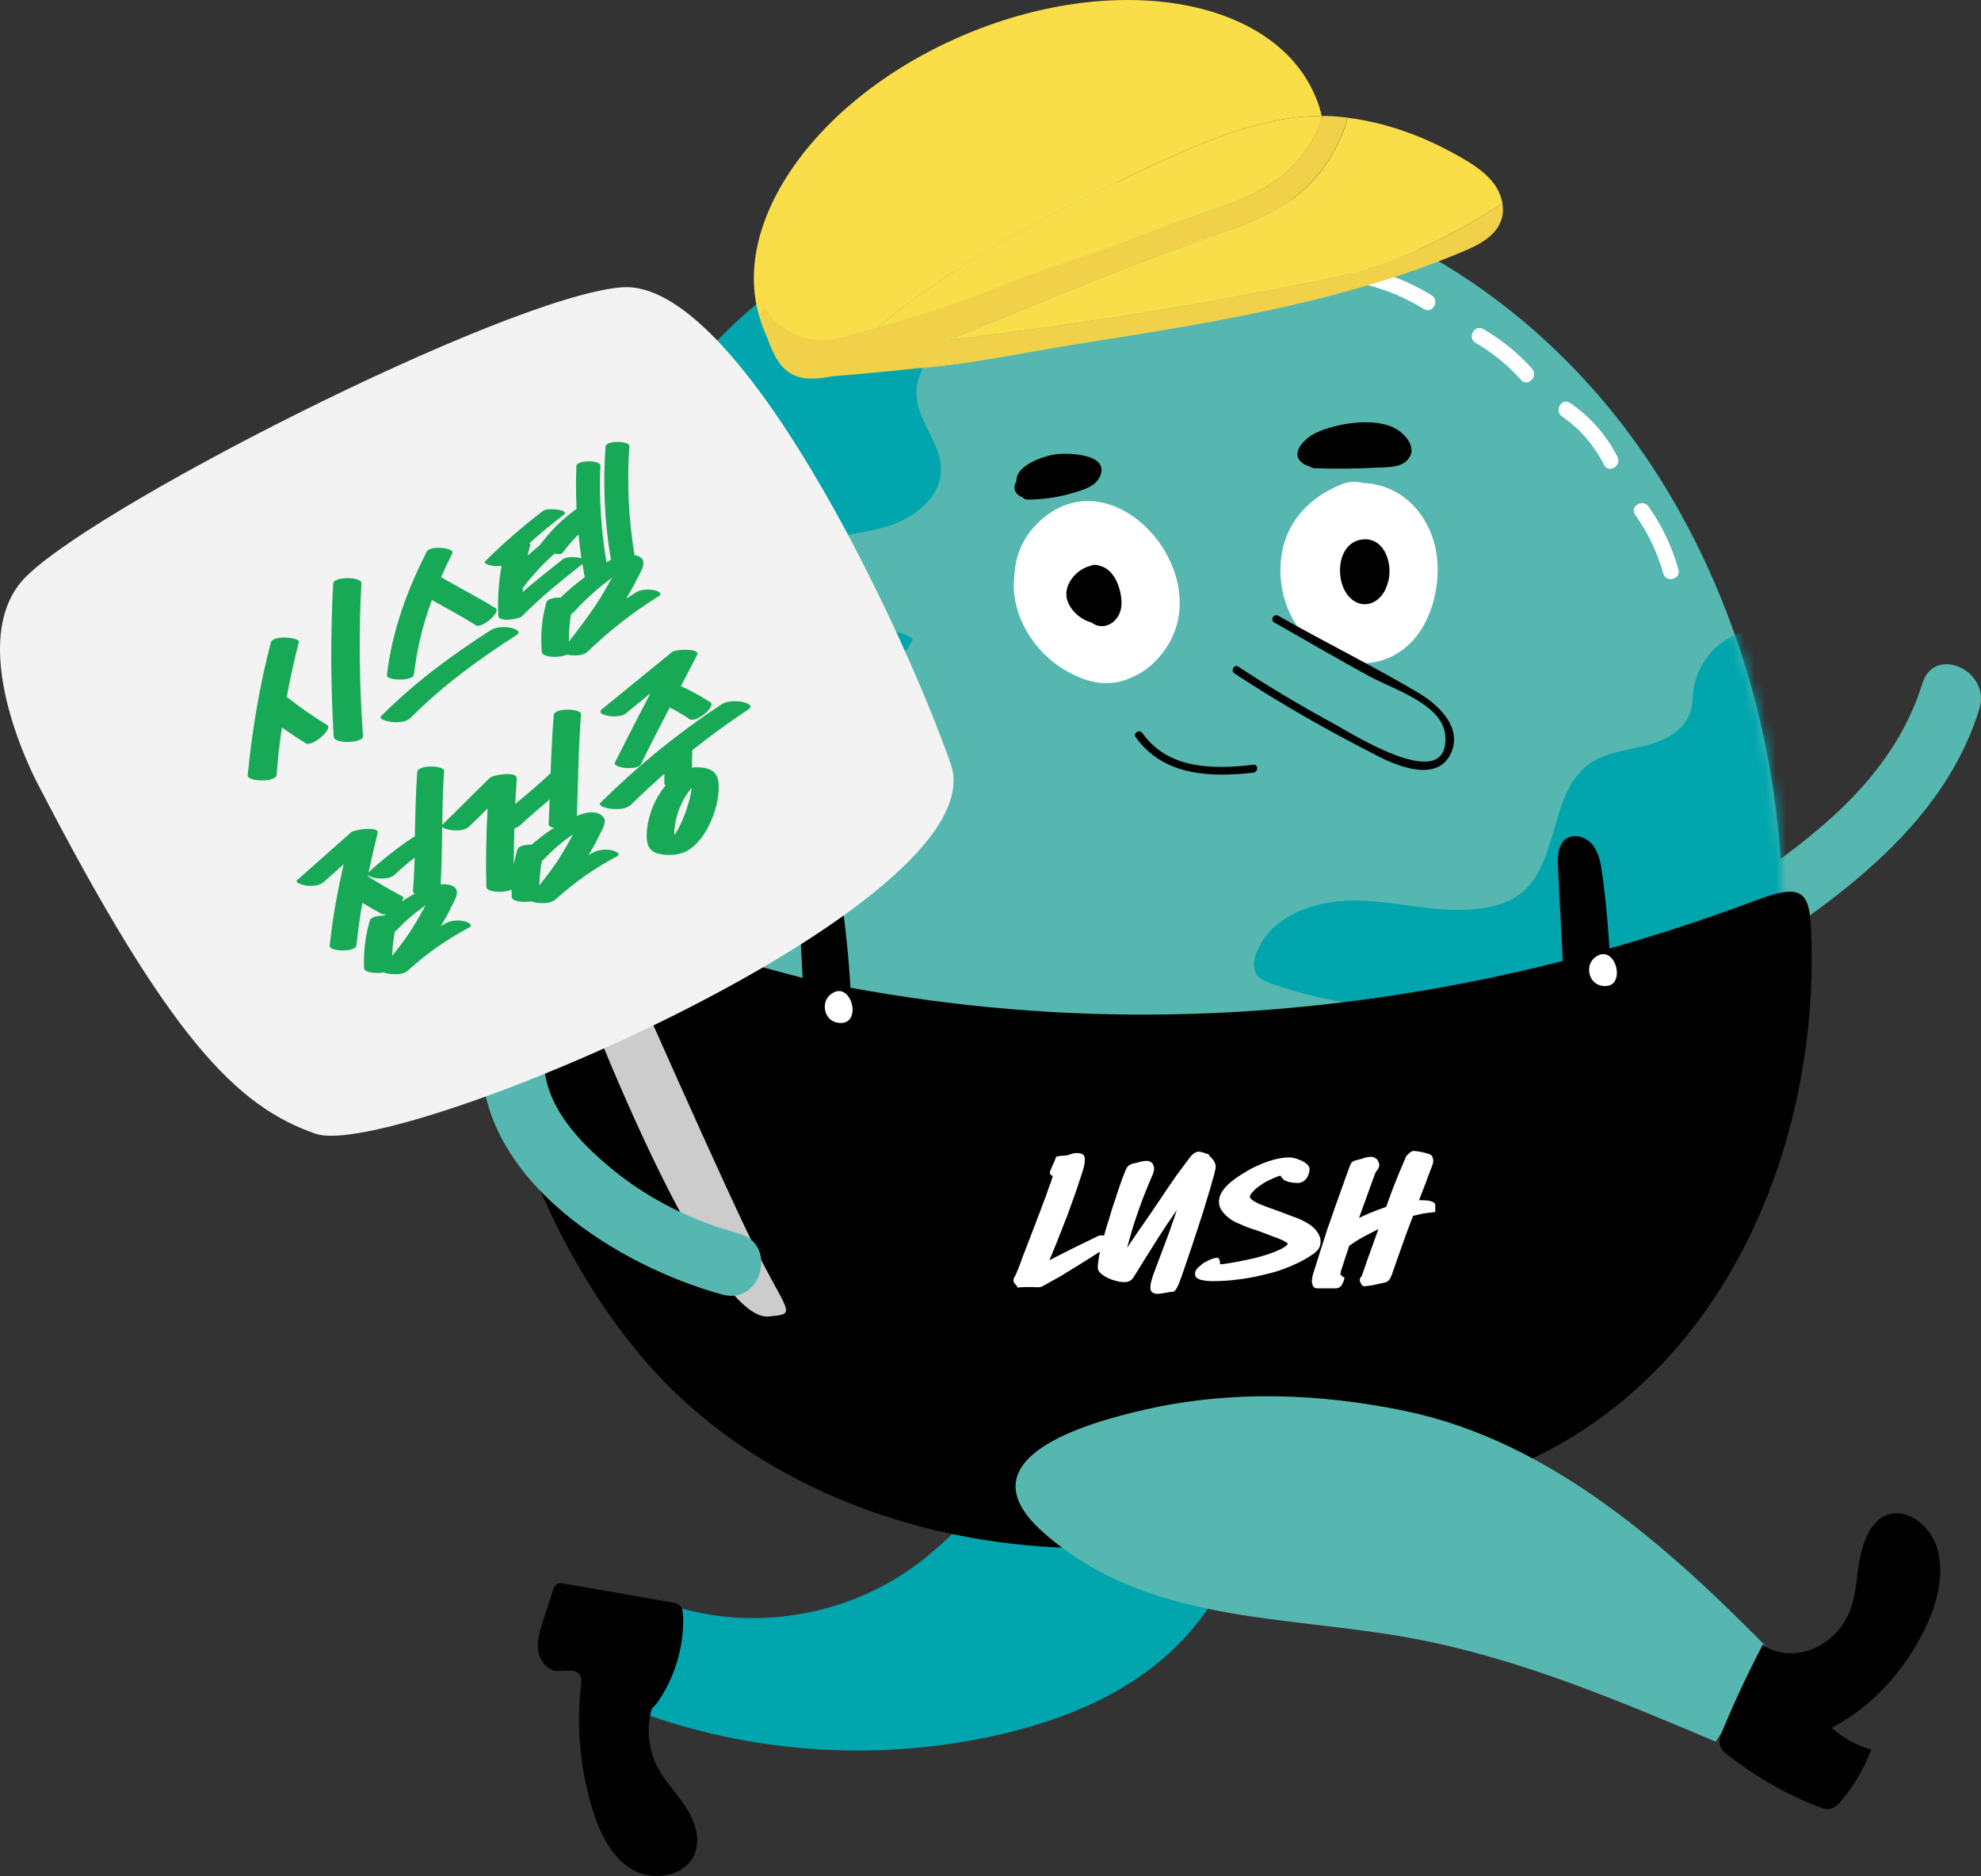
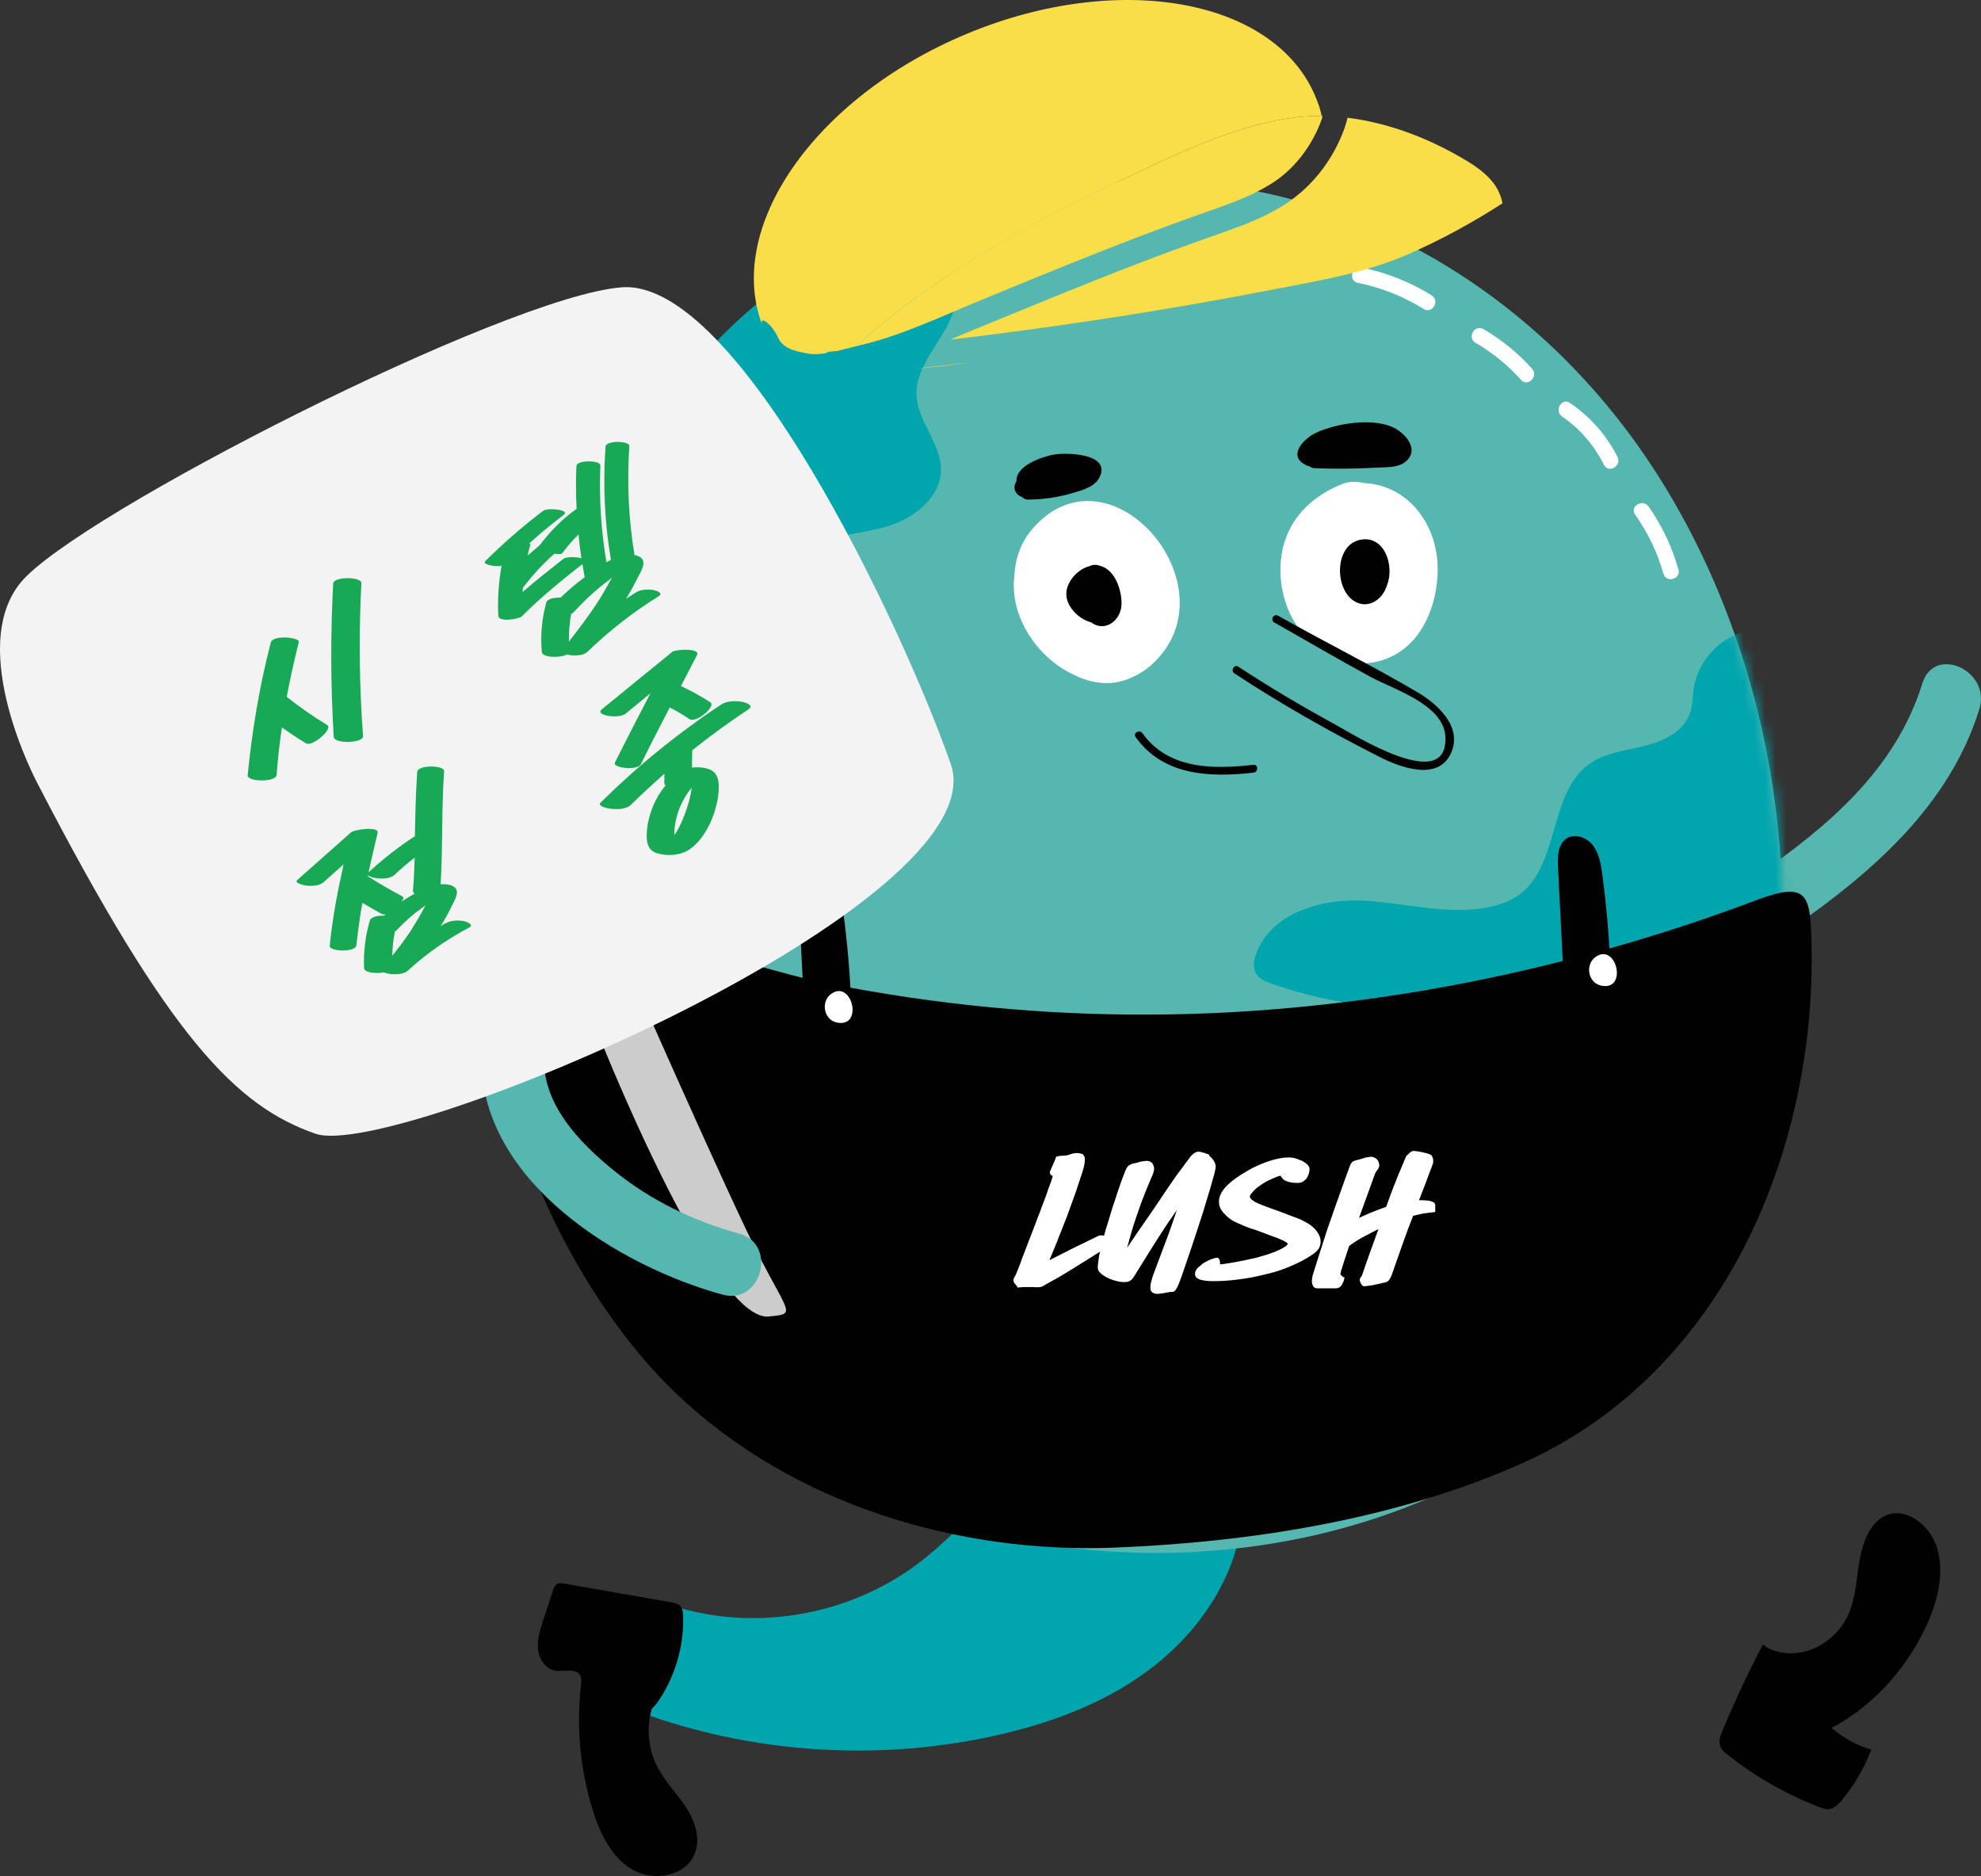
<svg xmlns="http://www.w3.org/2000/svg" width="188" height="178" viewBox="0 0 188 178" fill="none">
  <rect x="0" y="0" width="188" height="178" fill="#333333" stroke="none" />
  <path d="M182.435 64.841C179.877 73.082 173.386 78.477 166.594 83.198C163.439 85.387 166.913 90.248 170.059 88.067C177.63 82.803 185.002 76.454 187.845 67.276C188.977 63.632 183.576 61.154 182.435 64.841Z" fill="#55B7AF" />
  <path d="M61.651 162.789C72.22 166.45 83.801 167.09 94.699 164.62C99.763 163.473 104.75 161.625 108.933 158.524C113.124 155.424 116.477 150.966 117.601 145.834C118.093 143.601 118.128 141.14 117.004 139.152C115.665 136.787 112.943 135.561 110.281 135.167C107.351 134.738 104.309 135.158 101.595 136.358C95.883 138.898 92.167 144.529 87.171 148.313C80.785 153.156 72.125 154.767 64.451 152.551L61.651 162.789Z" fill="#00A5AE" />
  <path d="M61.85 162.15C61.322 163.972 61.53 166.004 62.403 167.676C63.111 169.043 64.218 170.146 65.064 171.425C65.911 172.703 66.49 174.332 65.972 175.786C65.168 178.011 62.048 178.58 60.026 177.398C58.004 176.215 56.906 173.894 56.215 171.635C55.057 167.86 54.685 163.84 55.135 159.917C55.169 159.602 55.204 159.251 55.057 158.971C54.651 158.227 53.527 158.647 52.697 158.516C51.79 158.367 51.168 157.43 51.064 156.51C50.96 155.582 51.254 154.662 51.539 153.778C51.85 152.823 52.162 151.868 52.473 150.914C52.55 150.677 52.646 150.423 52.853 150.301C53.06 150.178 53.32 150.213 53.553 150.257C56.923 150.844 60.303 151.439 63.673 152.026C63.993 152.079 64.338 152.149 64.563 152.394C64.788 152.639 64.814 152.998 64.831 153.331C64.918 156.274 64.019 159.242 62.325 161.625L61.85 162.15Z" fill="#010101" />
  <path d="M115.406 22.391C117.748 22.365 119.969 22.812 122.129 23.731C123.011 24.108 123.391 22.654 122.527 22.286C120.254 21.323 117.877 20.867 115.414 20.894C114.455 20.902 114.446 22.4 115.406 22.391Z" fill="white" />
  <path d="M167.605 71.068C165.427 60.112 160.968 49.663 154.538 41.046C140.822 22.689 118.223 12.871 95.848 18.985C52.974 30.694 36.122 91.509 62.731 126.164C81.407 150.485 121.438 153.778 145.645 136.489C166.144 121.846 172.419 95.24 167.605 71.068Z" fill="#55B7AF" />
  <mask id="mask0" mask-type="alpha" maskUnits="userSpaceOnUse" x="49" y="17" width="121" height="131">
    <path d="M167.605 71.068C165.427 60.112 160.968 49.663 154.538 41.046C140.822 22.689 118.223 12.871 95.848 18.985C52.974 30.694 36.122 91.509 62.731 126.164C81.407 150.485 121.438 153.778 145.645 136.489C166.144 121.846 172.418 95.24 167.605 71.068Z" fill="#55B7AF" />
  </mask>
  <g mask="url(#mask0)">
    <path d="M165.418 59.989C163.016 60.655 161.097 62.853 160.734 65.349C160.622 66.102 160.639 66.882 160.406 67.6C159.827 69.386 157.9 70.323 156.093 70.77C154.287 71.217 152.351 71.401 150.83 72.487C146.976 75.237 148.021 81.98 144.253 84.835C143.268 85.58 142.058 85.965 140.84 86.158C136.951 86.779 133.019 85.588 129.086 85.448C125.154 85.308 120.6 86.736 119.217 90.475C118.992 91.088 118.871 91.815 119.208 92.376C119.511 92.884 120.098 93.12 120.651 93.322C123.59 94.355 126.649 95.064 129.734 95.406C131.377 95.59 133.235 95.783 134.237 97.114C135.732 99.093 134.272 102.071 135.127 104.409C135.991 106.748 138.74 107.588 141.056 108.447C147.797 110.943 153.518 116.162 156.664 122.704C159.205 122.267 161.348 120.462 162.791 118.308C164.234 116.154 165.081 113.649 165.902 111.179C170.059 98.76 174.268 85.86 172.937 72.819C172.419 67.749 170.647 62.222 166.196 59.84L165.418 59.989Z" fill="#00A5AE" />
  </g>
  <path d="M128.844 26.832C131.083 27.287 133.165 28.11 135.119 29.319C135.931 29.827 136.683 28.522 135.862 28.023C133.814 26.753 131.593 25.868 129.233 25.387C128.308 25.194 127.911 26.639 128.844 26.832Z" fill="white" />
  <path d="M140.027 32.524C141.652 33.47 143.087 34.635 144.349 36.045C144.988 36.763 146.034 35.695 145.394 34.985C144.055 33.488 142.508 32.235 140.779 31.228C139.941 30.746 139.198 32.042 140.027 32.524Z" fill="white" />
  <path d="M148.246 39.522C149.949 40.687 151.28 42.245 152.222 44.102C152.654 44.96 153.933 44.207 153.501 43.349C152.446 41.265 150.908 39.539 148.998 38.234C148.203 37.691 147.46 38.988 148.246 39.522Z" fill="white" />
  <path d="M155.177 48.831C156.387 50.548 157.286 52.396 157.856 54.428C158.116 55.356 159.55 54.962 159.282 54.025C158.677 51.879 157.735 49.882 156.456 48.069C155.903 47.29 154.624 48.043 155.177 48.831Z" fill="white" />
  <path d="M147.857 82.269C147.805 81.297 147.84 80.15 148.618 79.589C149.404 79.029 150.571 79.432 151.167 80.202C151.764 80.973 151.928 81.98 152.057 82.952C152.472 86.026 152.732 89.127 152.844 92.236L148.41 93.208" fill="#010101" />
  <path d="M48.566 84.511C48.618 84.38 48.661 84.24 48.713 84.108C48.29 85.229 74.58 92.472 76.991 92.98C86.912 95.064 97.041 96.177 107.178 96.264C127.332 96.439 147.754 92.533 166.62 85.431C171.52 83.583 171.814 84.809 171.917 89.521C172.367 109.357 163.413 130.359 144.495 138.819C132.552 144.161 118.716 146.333 105.735 146.841C90.991 147.419 75.314 142.804 64.235 132.286C53.164 121.759 43.096 99.846 48.566 84.511Z" fill="#010101" />
  <path d="M76.368 96.702C76.187 93.059 75.997 89.416 75.815 85.772C75.764 84.8 75.798 83.653 76.576 83.092C77.362 82.532 78.529 82.935 79.125 83.706C79.722 84.476 79.886 85.483 80.016 86.455C80.43 89.529 80.69 92.63 80.802 95.739L76.368 96.702Z" fill="#010101" />
  <path d="M88.736 21.892C90.732 23.959 91.389 27.243 90.343 29.932C89.323 32.559 86.834 34.74 86.981 37.56C87.111 40.03 89.297 42.062 89.297 44.54C89.297 47.176 86.791 49.138 84.302 49.909C81.813 50.679 79.117 50.732 76.731 51.783C74.104 52.948 72.134 55.216 70.328 57.467C68.513 59.718 66.707 62.073 64.243 63.545C61.772 65.016 58.419 65.393 56.146 63.624C53.458 61.539 53.302 57.458 54.158 54.13C55.247 49.865 57.537 46.02 60 42.394C63.422 37.359 67.285 32.568 71.97 28.706C76.654 24.843 82.185 21.945 88.148 20.999C88.692 20.911 89.531 21.253 89.237 21.726L88.736 21.892Z" fill="#00A5AE" />
-   <path d="M86.065 61.636C84.613 62.695 84.751 64.999 85.659 66.558C86.566 68.116 88.027 69.264 89.029 70.77C90.023 72.276 90.438 74.483 89.194 75.78C89.038 75.946 88.865 76.086 88.675 76.209C87.526 76.953 85.996 76.892 84.734 76.358C83.472 75.823 82.427 74.869 81.476 73.879C80.672 73.047 79.895 72.154 79.48 71.077C79.195 70.35 79.091 69.561 79.03 68.773C78.832 66.391 79.03 63.834 80.448 61.925C81.865 60.015 84.829 59.166 86.644 60.681" fill="#00A5AE" />
-   <path d="M168.305 156.93C158.383 146.789 147.209 136.778 133.407 133.888C125.292 132.189 116.814 131.891 108.691 133.739C103.22 134.983 91.104 138.337 98.951 145.344C108.794 154.137 121.956 153.199 134.081 155.459C144.037 157.316 153.475 161.301 162.817 165.25L168.305 156.93Z" fill="#55B7AF" />
  <path d="M167.752 156.344C170.63 157.832 174.441 156.037 175.633 152.639C176.152 151.168 176.204 149.547 176.489 147.989C176.766 146.438 177.353 144.818 178.537 144.021C180.49 142.708 183.152 144.485 183.861 146.973C184.561 149.451 183.809 152.201 182.711 154.487C180.715 158.629 177.543 162.001 173.819 163.945C174.942 164.909 176.23 165.618 177.587 166.004C176.913 167.781 175.953 169.419 174.778 170.812C174.458 171.188 174.095 171.565 173.637 171.644C173.3 171.696 172.972 171.582 172.652 171.46C169.558 170.277 166.611 168.596 163.923 166.476C163.655 166.266 163.379 166.03 163.258 165.68C163.085 165.18 163.284 164.629 163.491 164.147C164.649 161.371 165.92 158.664 167.302 156.037L167.752 156.344Z" fill="#010101" />
  <path d="M80.897 95.572C80.992 96.439 80.577 97.289 79.367 97.009C78.192 96.728 77.881 95.073 78.84 94.338C79.929 93.497 80.776 94.539 80.897 95.572Z" fill="white" />
  <path d="M153.431 92.069C153.527 92.936 153.112 93.786 151.902 93.506C150.726 93.225 150.415 91.57 151.375 90.834C152.472 89.994 153.319 91.045 153.431 92.069Z" fill="white" />
  <path d="M127.341 45.941C124.376 47.132 122.121 49.366 121.619 52.667C121.161 55.724 122.19 58.973 124.515 61.049C127.194 63.44 131.039 63.65 133.719 61.145C135.793 59.21 136.657 55.812 136.389 53.044C136.052 49.593 133.788 46.511 130.288 45.924C126.9 45.355 123.78 47.369 122.769 50.697C121.896 53.587 122.933 56.88 124.947 59.008C127.617 61.828 132.076 61.329 134.09 58.01C136.017 54.831 135.456 49.69 131.722 48.131C129.518 47.211 127.021 48.069 125.785 50.145C124.748 51.879 124.653 53.815 125.024 55.759C125.465 58.08 128.222 59.411 130.339 58.816C132.742 58.15 133.796 55.759 133.356 53.429C133.485 54.104 133.312 54.699 132.846 55.198C131.826 55.628 130.806 56.057 129.786 56.477C129.881 56.486 129.968 56.495 130.063 56.503C129.337 56.302 128.611 56.1 127.885 55.908C127.963 55.969 128.041 56.031 128.127 56.092C127.608 55.566 127.09 55.041 126.58 54.524C127.254 55.417 126.208 53.762 126.779 53.281C127.418 52.904 128.049 52.527 128.689 52.151C131.057 53.675 131.843 53.867 131.048 52.72C131.143 52.843 131.169 52.974 131.126 53.132C131.126 52.597 131.126 52.562 131.117 53.026C130.832 53.911 130.21 54.41 129.242 54.542C131.204 54.515 127.15 54.218 127.816 53.622C127.885 53.561 127.6 55.05 127.6 54.988C127.513 55.277 127.513 55.269 127.6 54.98C128.015 54.498 128.576 54.253 129.294 54.235C130.78 54.279 130.097 54.936 130.054 54.139C130.123 54.165 130.141 54.218 130.106 54.296C130.08 53.71 130.089 53.587 130.149 53.937C130.253 53.928 129.7 54.34 129.639 54.366C131.809 53.499 133.321 51.441 132.656 48.98C132.094 46.905 129.527 45.066 127.341 45.941Z" fill="white" />
  <path d="M97.516 51.336C92.253 59.148 104.188 69.929 110.359 61.916C116.011 54.577 105.398 42.552 98.355 49.76C91.614 56.652 102.771 70.087 109.589 62.625C112.45 59.499 111.983 54.524 109.33 51.45C106.132 47.745 100.463 48.525 98.821 53.342C97.326 57.712 100.904 64.692 106.176 63.037C109.002 62.152 110.108 59.069 109.771 56.319C109.46 53.815 108.163 52.107 106.228 50.609C103.41 48.429 99.901 51.459 99.729 54.393C99.599 56.433 100.187 58.632 101.414 60.269C102.823 62.152 105.139 63.133 107.325 61.837C109.149 60.751 110.298 57.738 108.872 55.846C108.855 55.829 108.224 54.796 108.388 55.172C108.12 54.568 108.328 55.058 108.362 54.393C106.193 55.654 104.024 56.915 101.863 58.176C101.647 57.957 101.431 57.73 101.206 57.511C101.448 57.922 101.492 58.001 101.353 57.764C101.198 56.871 100.567 57.318 101.967 55.715C102.606 55.339 103.237 54.962 103.877 54.585C103.765 54.62 103.661 54.647 103.548 54.682C104.655 54.831 105.77 54.98 106.876 55.12C107.049 55.198 107.049 55.601 107.066 55.741C107.273 57.362 102.797 57.73 102.935 57.3C102.762 57.046 102.753 57.046 102.909 57.3C103.056 57.563 103.056 57.554 102.909 57.265C103.358 58.29 102.702 57.274 102.969 57.099C103.306 56.389 103.963 56.004 104.923 55.934C105.865 56.258 105.994 56.241 105.311 55.882C105.528 56.223 104.879 55.295 105.13 55.654C105.052 55.54 104.637 55.05 104.767 54.866C104.56 55.146 104.862 55.461 104.421 55.882C104.041 56.249 103.211 56.144 103.013 56.337C102.978 56.372 103.35 56.862 103.185 56.582C103.272 56.731 103.592 57.16 103.471 57.362C103.531 57.265 103.445 56.792 103.557 56.573C103.842 56.03 104.629 56.241 104.992 55.987C105.294 55.776 105.545 56.81 104.992 55.794C105.19 56.153 104.542 55.47 104.879 55.628C105.069 55.715 104.223 56.854 104.974 55.741C106.288 53.788 105.337 50.881 103.427 49.751C101.293 48.499 98.83 49.374 97.516 51.336Z" fill="white" />
  <path d="M129.095 51.214C126.615 51.704 126.615 55.96 128.594 57.081C129.683 57.694 130.823 57.125 131.394 56.092C131.497 55.899 131.575 55.698 131.644 55.496C132.344 53.666 131.394 50.758 129.095 51.214Z" fill="#010101" />
  <path d="M104.499 53.718C104.465 53.71 104.439 53.701 104.404 53.692C104.084 53.561 103.747 53.552 103.419 53.71C102.079 54.051 100.869 55.566 101.276 56.924C101.569 57.896 102.529 58.789 103.557 59.052C104.862 60.042 106.47 58.859 106.435 57.204C106.426 55.934 105.821 54.121 104.499 53.718Z" fill="#010101" />
  <path d="M132.068 40.485C130.071 39.662 126.891 40.17 124.99 41.019C123.668 41.606 122.051 43.358 124.1 44.199C124.169 44.225 124.238 44.242 124.298 44.251C124.411 44.356 124.566 44.417 124.757 44.426C126.684 44.487 128.602 44.487 130.521 44.374C131.385 44.321 132.699 44.417 133.416 43.787C134.79 42.596 133.26 40.976 132.068 40.485Z" fill="#010101" />
  <path d="M100.014 43.13C98.925 43.323 96.393 44.172 96.462 45.652C96.185 46.117 96.159 46.66 96.773 47.054C96.851 47.106 96.937 47.141 97.023 47.176C97.153 47.316 97.343 47.413 97.585 47.404C99.028 47.386 100.437 47.185 101.82 46.773C102.71 46.511 103.929 46.187 104.369 45.249C105.432 43.016 101.206 42.92 100.014 43.13Z" fill="#010101" />
  <path d="M73.828 32.016C74.277 33.041 75.366 33.312 76.68 33.549C77.19 33.636 77.751 33.61 78.322 33.523C78.469 33.435 78.641 33.374 78.849 33.356C79.03 33.339 79.212 33.321 79.393 33.312C80.024 33.163 80.638 32.988 81.174 32.874C81.312 32.848 81.45 32.804 81.588 32.769C81.813 32.323 82.202 31.964 82.591 31.64C89.496 25.816 97.542 21.27 105.674 17.443C111.62 14.649 118.672 10.971 125.431 10.997C125.318 10.463 125.145 9.894 124.895 9.298C121.101 -0.09 106.271 -2.823 91.786 3.194C77.302 9.211 68.634 21.699 72.436 31.088C71.823 29.713 73.214 30.633 73.828 32.016Z" fill="#FADE49" />
  <path d="M125.535 10.997C125.5 10.997 125.465 10.997 125.439 10.997C125.457 11.068 125.457 11.129 125.474 11.199C125.483 11.129 125.509 11.068 125.535 10.997Z" fill="#FADE49" />
  <path d="M92.175 34.363C90.378 34.582 88.58 34.792 86.782 34.985C88.589 34.845 90.386 34.635 92.175 34.363Z" fill="#FADE49" />
  <path d="M122.198 19.221C120.271 20.526 118.059 21.349 115.881 22.12C113.297 23.031 110.721 23.959 108.172 24.94C102.667 27.05 97.222 29.319 91.769 31.552C91.242 31.771 90.706 31.999 90.17 32.226C91.276 32.095 92.383 31.964 93.489 31.824C102.572 30.676 111.638 29.249 120.634 27.506C125.042 26.656 129.579 25.912 133.719 24.09C136.778 22.742 139.759 21.121 142.585 19.291C142.464 18.608 142.162 17.933 141.739 17.382C141.419 16.961 141.047 16.594 140.641 16.261C140.079 15.805 139.466 15.411 138.843 15.052C135.49 13.082 131.748 11.654 127.885 11.172C127.747 11.75 127.557 12.32 127.332 12.845C126.269 15.411 124.489 17.671 122.198 19.221Z" fill="#FADE49" />
  <path d="M105.674 17.443C97.542 21.262 89.505 25.807 82.591 31.64C82.202 31.964 81.813 32.323 81.588 32.769C85.616 31.824 89.418 29.984 93.238 28.417C98.112 26.411 102.987 24.406 107.904 22.523C110.246 21.629 112.614 20.771 114.982 19.939C116.978 19.238 118.983 18.503 120.781 17.347C122.674 16.121 124.143 14.281 125.076 12.215C125.223 11.891 125.353 11.549 125.474 11.199C125.465 11.129 125.457 11.067 125.439 10.997C118.672 10.971 111.62 14.649 105.674 17.443Z" fill="#FADE49" />
-   <path d="M142.577 19.291C139.76 21.121 136.77 22.742 133.711 24.09C129.571 25.912 125.034 26.656 120.626 27.506C111.63 29.249 102.572 30.676 93.481 31.824C92.375 31.964 91.268 32.095 90.162 32.226C90.698 31.999 91.225 31.771 91.761 31.552C97.214 29.319 102.659 27.05 108.164 24.94C110.722 23.959 113.297 23.031 115.873 22.12C118.042 21.349 120.263 20.526 122.19 19.221C124.481 17.671 126.252 15.402 127.324 12.836C127.54 12.302 127.73 11.742 127.877 11.164C127.419 11.102 126.961 11.059 126.494 11.024C126.174 11.006 125.846 10.997 125.526 10.997C125.509 11.067 125.483 11.129 125.457 11.199C125.345 11.549 125.207 11.891 125.06 12.215C124.126 14.281 122.657 16.121 120.764 17.347C118.975 18.512 116.962 19.238 114.965 19.939C112.597 20.771 110.238 21.629 107.887 22.523C102.97 24.406 99.997 25.089 95.123 27.094C90.871 28.846 86.429 30.177 82.004 31.421C80.552 31.832 79.126 32.297 77.605 32.244C76.335 32.2 75.237 31.71 74.209 30.974C73.802 30.685 73.31 30.396 73.094 29.914C72.48 28.531 71.797 29.713 72.411 31.088C73.068 32.568 73.517 34.504 74.978 35.406C76.188 36.15 77.648 35.949 78.996 35.703C81.589 35.502 84.182 35.248 86.766 34.976C88.563 34.784 90.361 34.582 92.159 34.355C95.564 33.838 98.951 33.163 102.33 32.629C108.994 31.578 115.665 30.536 122.242 29.039C127.929 27.742 133.555 26.105 138.93 23.828C140.374 23.215 141.947 22.409 142.456 20.911C142.664 20.395 142.673 19.834 142.577 19.291Z" fill="#F0D149" />
  <path d="M121.118 58.737C124.178 60.463 127.237 62.197 130.297 63.922C132.448 65.131 135.11 65.98 136.752 67.933C138.144 69.588 137.902 72.4 135.37 72.662C134.203 72.785 132.889 72.426 131.852 71.883C126.926 69.335 121.983 66.655 117.342 63.572" fill="#55B7AF" />
  <path d="M120.928 59.061C123.987 60.786 127.012 62.573 130.106 64.245C132.318 65.436 137.003 66.855 137.167 69.885C137.469 75.403 128.533 69.737 126.701 68.738C123.572 67.03 120.504 65.218 117.523 63.256C117.125 62.993 116.754 63.641 117.151 63.895C121.55 66.794 126.148 69.395 130.841 71.777C132.776 72.767 136.493 74.229 137.72 71.418C138.809 68.913 136.389 66.776 134.505 65.673C130.192 63.133 125.664 60.891 121.3 58.421C120.885 58.176 120.513 58.824 120.928 59.061Z" fill="#030303" />
  <path d="M107.774 69.938C110.41 73.625 114.844 73.774 118.958 73.31C119.424 73.257 119.424 72.513 118.958 72.565C115.172 72.995 110.886 73.03 108.414 69.561C108.137 69.176 107.498 69.544 107.774 69.938Z" fill="#010101" />
  <path d="M53.7 90.011C53.778 90.913 66.871 125.525 72.955 124.911C75.496 124.657 74.977 124.815 72.151 119.394C69.325 113.973 58.859 90.16 58.859 90.16L53.7 90.011Z" fill="#CCCCCC" />
  <path d="M45.688 100.529C45.723 112.177 58.799 120.165 68.573 122.836C72.255 123.843 73.828 118.054 70.146 117.047C65.782 115.856 61.668 113.859 58.142 110.969C54.97 108.368 51.626 104.917 51.617 100.521C51.6 96.667 45.671 96.667 45.688 100.529Z" fill="#55B7AF" />
  <path d="M3.532 74.282C3.532 74.282 -3.253 61.574 1.985 55.242C7.222 48.91 47.987 28.11 58.998 27.261C70.008 26.411 85.538 59.139 90.222 72.469C94.906 85.799 37.409 110.172 29.942 107.571C22.476 104.97 16.123 98.629 3.532 74.282Z" fill="#F3F3F3" />
  <path d="M104.931 118.449C104.732 118.562 104.456 118.711 104.145 118.913C103.816 119.114 103.6 119.263 103.505 119.324C102.684 119.824 102.226 120.121 102.097 120.2C101.803 120.384 101.327 120.664 100.636 121.093C99.979 121.461 99.426 121.777 99.011 122.004C98.899 122.074 98.795 122.118 98.7 122.118C98.631 122.136 98.536 122.136 98.406 122.136C98.277 122.136 98.19 122.136 98.112 122.118H97.248C97.119 122.118 96.937 122.136 96.704 122.153L96.574 122.171L96.522 122.057C96.505 122.022 96.471 121.96 96.358 121.855C96.228 121.742 96.177 121.593 96.177 121.47C96.177 121.4 96.211 121.269 96.289 121.12L96.306 121.102L96.324 121.085C96.358 121.032 96.393 120.971 96.419 120.918V120.901C96.617 120.437 96.825 119.92 97.024 119.324C97.119 119.105 97.352 118.475 97.775 117.38C98.121 116.487 98.38 115.821 98.545 115.357C98.64 115.156 98.743 114.858 98.89 114.446C99.072 113.964 99.184 113.667 99.253 113.5C99.435 112.949 99.599 112.484 99.746 112.125C99.858 111.793 99.893 111.644 99.91 111.574C99.746 111.539 99.633 111.407 99.633 111.241C99.633 111.171 99.668 111.057 99.746 110.926C99.763 110.873 99.781 110.829 99.798 110.794C99.815 110.759 99.832 110.698 99.867 110.645C99.884 110.593 99.901 110.575 99.901 110.549C99.996 110.365 100.048 110.234 100.1 110.12V110.085C100.117 110.067 100.135 110.032 100.152 109.971C100.169 109.901 100.187 109.857 100.204 109.822L100.238 109.752L100.308 109.734C100.403 109.717 100.524 109.682 100.671 109.664H100.705H100.852C100.921 109.647 100.982 109.647 101.016 109.647C101.163 109.647 101.345 109.612 101.543 109.533C101.803 109.437 102.019 109.402 102.218 109.402C102.313 109.402 102.434 109.419 102.641 109.472L102.71 109.489C102.823 109.559 102.952 109.708 102.952 109.988C102.952 110.286 102.9 110.619 102.771 111.048C102.425 112.125 102.183 112.826 102.079 113.141C101.898 113.64 101.621 114.402 101.258 115.418C101.146 115.681 100.999 116.066 100.8 116.583C100.584 117.1 100.437 117.494 100.342 117.748C100.213 118.063 100.048 118.475 99.832 118.992C99.737 119.21 99.668 119.403 99.59 119.57C100.947 118.869 102.477 118.107 104.179 117.292C104.378 117.179 104.637 117.196 104.897 117.275C104.992 117.31 105.078 117.328 105.173 117.328C105.286 117.328 105.389 117.38 105.484 117.476L105.502 117.494L105.519 117.511C105.571 117.625 105.588 117.73 105.588 117.844C105.588 118.063 105.441 118.238 105.225 118.291C105.044 118.361 104.966 118.405 104.949 118.422L104.931 118.449Z" fill="white" />
  <path d="M115.19 110.137C115.319 110.338 115.371 110.531 115.371 110.715C115.371 110.785 115.354 110.934 115.224 111.459C115.112 111.827 114.982 112.274 114.844 112.791C114.464 114.069 114.334 114.437 114.317 114.533C114.248 114.779 114.04 115.427 113.694 116.478L113.072 118.369C112.873 118.93 112.692 119.464 112.528 119.963C112.268 120.743 112.052 121.356 111.888 121.776C111.629 122.389 111.465 122.538 111.318 122.573H111.283C111.084 122.573 110.843 122.608 110.566 122.67C110.255 122.722 110.021 122.766 109.875 122.766C109.71 122.766 109.563 122.731 109.434 122.67C109.304 122.617 109.175 122.486 109.175 122.188C109.175 121.969 109.192 121.759 109.27 121.557C109.304 121.373 109.365 121.189 109.434 120.979C109.676 120.331 110.186 119 110.938 116.977C111.171 116.311 111.43 115.584 111.689 114.805C111.084 115.654 110.497 116.53 109.935 117.415C109.313 118.396 108.544 119.622 107.593 121.163C107.394 121.478 107.118 121.645 106.772 121.645C106.478 121.645 106.202 121.627 105.986 121.549C105.726 121.496 105.441 121.4 105.165 121.268C104.948 121.172 104.706 121.023 104.508 120.857C104.292 120.69 104.179 120.489 104.179 120.261C104.179 120.077 104.214 119.709 104.309 119.149C104.378 118.816 104.49 118.334 104.672 117.625C104.836 116.977 105.018 116.381 105.182 115.882C105.458 114.954 105.64 114.341 105.752 114.069C105.951 113.439 106.132 112.887 106.297 112.423C106.444 111.994 106.608 111.547 106.789 111.109C106.902 110.811 107.023 110.627 107.213 110.531C107.325 110.461 107.455 110.417 107.593 110.382C107.852 110.347 108.051 110.286 108.25 110.216H108.267C108.526 110.163 108.725 110.146 108.872 110.146C109.036 110.146 109.2 110.216 109.347 110.365L109.382 110.4C109.477 110.566 109.529 110.75 109.529 110.899C109.529 111.065 109.46 111.328 109.287 111.696C109.157 111.976 108.958 112.475 108.665 113.194C108.388 113.877 108.077 114.735 107.749 115.716C107.515 116.416 107.256 117.31 106.962 118.387C107.074 118.238 107.178 118.072 107.291 117.905C107.679 117.327 107.947 116.942 108.094 116.723L108.535 116.092C109.028 115.365 109.321 114.945 109.417 114.814C109.926 114.052 110.238 113.588 110.402 113.351C110.782 112.799 111.041 112.388 111.223 112.143C111.517 111.696 111.81 111.311 112.044 110.995C112.441 110.461 112.778 110.014 113.012 109.699L113.029 109.682C113.098 109.612 113.193 109.515 113.306 109.436L113.323 109.419C113.565 109.287 113.651 109.27 113.703 109.27C113.815 109.27 113.962 109.287 114.196 109.366H114.213C114.455 109.463 114.904 109.55 114.74 109.647C114.896 109.769 115.043 109.918 115.19 110.137Z" fill="white" />
  <path d="M124.8 116.626C125.146 117.012 125.327 117.406 125.327 117.774C125.327 118.072 125.258 118.308 125.128 118.501C124.999 118.685 124.817 118.851 124.601 119C123.996 119.429 123.27 119.814 122.458 120.147C121.654 120.497 120.816 120.76 119.952 120.944C119.148 121.146 118.284 121.312 117.428 121.408C116.676 121.505 115.924 121.557 115.198 121.557C114.982 121.557 114.818 121.557 114.688 121.54C114.559 121.54 114.377 121.522 114.144 121.47C113.98 121.452 113.815 121.4 113.669 121.303C113.504 121.233 113.409 121.067 113.409 120.874C113.409 120.681 113.478 120.506 113.669 120.296C113.703 120.261 113.798 120.182 114.196 119.849L114.23 119.832C114.706 119.569 114.835 119.517 114.887 119.499C115.146 119.403 115.345 119.35 115.475 119.333H115.492C115.561 119.333 115.656 119.368 115.725 119.517L115.743 119.552V119.587C115.743 119.604 115.76 119.639 115.777 119.718V119.771V119.867C115.795 119.902 115.795 119.937 115.795 119.963C116.037 119.946 116.304 119.911 116.659 119.849C117.013 119.788 117.48 119.718 118.067 119.587C118.655 119.473 119.148 119.368 119.571 119.236C120.064 119.105 120.522 118.956 120.945 118.79C121.308 118.641 121.637 118.492 121.913 118.308C122.043 118.238 122.19 118.124 122.207 117.993C122.207 117.975 122.19 117.958 122.138 117.923C122.069 117.87 121.939 117.791 121.775 117.704C121.516 117.59 121.334 117.52 121.205 117.458C120.859 117.327 120.617 117.257 120.531 117.213C120.384 117.161 120.15 117.064 119.839 116.95C119.528 116.837 119.295 116.749 119.122 116.688C118.629 116.556 118.137 116.355 117.661 116.136C117.074 115.917 116.598 115.602 116.253 115.225C115.872 114.857 115.682 114.463 115.682 114.043C115.682 113.658 115.812 113.263 116.088 112.913C116.304 112.58 116.728 112.186 117.316 111.766C117.592 111.564 117.955 111.337 118.43 111.065C118.837 110.82 119.269 110.619 119.71 110.435C120.219 110.233 120.66 110.084 121.066 109.988C121.524 109.874 121.931 109.822 122.294 109.822C122.492 109.822 122.717 109.839 122.968 109.918H122.985C123.115 109.97 123.296 110.049 123.555 110.137L123.59 110.154C123.849 110.303 123.996 110.417 124.065 110.487C124.212 110.636 124.281 110.785 124.281 110.934C124.281 111.083 124.247 111.214 124.212 111.345C124.178 111.477 124.1 111.626 124.031 111.757C123.962 111.871 123.849 111.976 123.685 112.09C123.521 112.204 123.339 112.239 123.158 112.239C122.924 112.239 122.752 112.221 122.631 112.204C122.449 112.186 122.268 112.151 122.121 112.072C121.939 112.037 121.81 111.941 121.715 111.81C121.645 111.757 121.568 111.661 121.533 111.547C121.222 111.617 120.928 111.748 120.652 111.88C120.271 112.046 119.934 112.23 119.623 112.458C119.312 112.659 119.053 112.887 118.889 113.088C118.655 113.333 118.612 113.474 118.612 113.535C118.612 113.631 118.681 113.736 118.811 113.833L118.828 113.85C118.94 113.947 119.191 114.113 119.796 114.349C120.176 114.498 120.764 114.717 121.568 114.997C122.449 115.33 123.011 115.558 123.287 115.646C123.944 115.943 124.454 116.241 124.8 116.626Z" fill="white" />
  <path d="M136.112 114.113L136.207 114.297V114.997L136.043 115.015C135.991 115.015 135.896 115.033 135.784 115.05L135.603 115.068C135.386 115.103 135.214 115.12 135.075 115.138C134.894 115.173 134.583 115.251 134.107 115.357C133.744 116.267 133.416 117.169 133.105 118.045C132.759 119.009 132.431 119.954 132.12 120.848C132.068 121.014 132.007 121.146 131.938 121.277C131.843 121.443 131.739 121.557 131.61 121.627C131.558 121.645 131.463 121.68 131.186 121.741C131.057 121.776 130.858 121.811 130.581 121.872C130.365 121.925 130.141 121.969 129.942 121.986C129.726 122.021 129.562 122.039 129.467 122.039C129.285 122.039 129.19 121.855 129.155 121.776C129.086 121.645 129.043 121.557 129.043 121.461C129.043 121.364 129.078 121.259 129.155 121.163L129.173 121.146C129.173 121.146 129.19 121.128 129.242 121.049C129.337 120.751 129.501 120.305 129.7 119.718C129.916 119.105 130.046 118.755 130.08 118.658L130.815 116.618C130.409 116.819 129.976 117.047 129.484 117.301C128.896 117.616 128.421 117.931 128.041 118.212L127.617 119.49C127.6 119.56 127.548 119.692 127.487 119.902L127.358 120.314C127.245 120.594 127.245 120.681 127.245 120.699V120.734L127.228 120.769C127.211 120.821 127.211 120.883 127.211 120.953C127.211 120.953 127.228 120.97 127.306 121.005L127.323 121.023C127.392 121.137 127.453 121.154 127.453 121.154L127.6 121.207L127.565 121.356C127.531 121.54 127.453 121.706 127.366 121.872C127.185 122.188 126.926 122.24 126.762 122.24H125.059C124.964 122.24 124.843 122.24 124.748 122.17C124.618 122.1 124.566 121.925 124.549 121.872C124.515 121.741 124.497 121.671 124.497 121.61C124.497 121.496 124.515 121.312 124.566 121.058V121.04C124.601 120.927 124.661 120.743 124.731 120.506C124.8 120.287 124.929 119.858 125.128 119.245C125.327 118.632 125.474 118.185 125.569 117.87C125.828 117.021 126.113 116.18 126.39 115.427C126.554 114.927 126.848 114.113 127.228 113.053C127.634 111.923 127.92 111.109 128.127 110.566C128.222 110.347 128.326 110.216 128.49 110.154C128.525 110.137 128.585 110.119 128.706 110.084L129 110.014C129.259 109.944 129.458 109.883 129.588 109.83H129.605C129.864 109.778 130.046 109.76 130.132 109.76C130.296 109.76 130.46 109.83 130.642 109.962L130.676 109.997C130.823 110.181 130.893 110.365 130.893 110.531C130.893 110.697 130.841 110.846 130.728 110.995C130.633 111.091 130.581 111.197 130.512 111.31L128.974 115.558C129.449 115.339 129.83 115.164 130.089 115.059C130.4 114.927 130.893 114.744 131.549 114.507C131.662 114.227 131.783 113.841 131.973 113.342C132.154 112.826 132.318 112.431 132.431 112.16C132.673 111.564 132.811 111.179 132.906 110.995C132.958 110.846 133.07 110.61 133.2 110.294C133.381 109.865 133.416 109.795 133.416 109.778C133.451 109.681 133.546 109.576 133.71 109.445C133.874 109.279 134.021 109.2 134.168 109.2H134.185L134.462 109.235C134.496 109.235 134.557 109.252 134.704 109.27C134.833 109.287 134.92 109.305 134.98 109.322C135.11 109.357 135.274 109.392 135.49 109.454H135.507C135.749 109.55 135.819 109.585 135.853 109.62L135.87 109.655C135.966 109.804 136.017 109.953 136.017 110.119C136.017 110.286 136 110.417 135.948 110.505C135.914 110.619 135.819 110.873 135.654 111.284C135.507 111.696 135.378 112.029 135.291 112.265C135.144 112.633 134.946 113.176 134.669 113.876H134.851C135.015 113.876 135.231 113.894 135.542 113.912H135.559C135.741 113.947 135.905 114.008 136.052 114.078L136.112 114.113Z" fill="white" />
  <path d="M31.049 68.791C31.662 69.15 29.623 70.884 29.044 70.534C28.266 70.061 27.497 69.553 26.753 69.018C26.529 70.516 26.364 72.014 26.252 73.52C26.192 74.264 23.443 74.168 23.504 73.573C23.919 69.334 24.619 65.121 25.699 60.97C25.898 60.199 28.473 60.471 28.361 60.917C27.92 62.651 27.54 64.377 27.211 66.12C28.43 67.083 29.7 67.968 31.049 68.791ZM34.298 55.321C34.039 60.164 34.099 65.007 34.454 69.842C34.505 70.516 31.723 70.621 31.671 69.912C31.377 65.069 31.36 60.225 31.619 55.382C31.654 54.664 34.315 54.717 34.298 55.321Z" fill="#18A957" />
-   <path d="M49.024 60.252C45.403 62.573 42.007 65.06 38.948 68.125C38.524 68.546 37.729 68.554 37.193 68.51C37.055 68.493 35.81 68.3 36.191 67.924C39.337 64.771 42.819 62.196 46.561 59.796C47.071 59.464 47.927 59.455 48.497 59.569C48.782 59.63 49.552 59.893 49.024 60.252ZM36.718 64.061C37.185 59.945 38.636 55.987 40.503 52.335C40.806 51.73 43.208 51.958 42.923 52.51C42.56 53.245 42.197 53.99 41.86 54.752C43.554 55.768 45.343 56.652 47.028 57.703C47.599 58.062 45.688 59.674 45.17 59.332C43.804 58.465 42.387 57.721 40.987 56.932C40.149 59.201 39.57 61.548 39.285 63.991C39.19 64.683 36.632 64.578 36.718 64.061Z" fill="#18A957" />
  <path d="M59.724 42.333C59.49 45.792 59.654 49.261 60.216 52.667C60.45 52.711 60.657 52.781 60.821 52.904C61.426 53.377 60.735 54.384 60.475 54.892C60.156 55.549 59.793 56.197 59.413 56.81C59.732 56.617 60.061 56.398 60.372 56.197C60.821 55.917 61.564 55.89 62.066 55.995C62.299 56.039 62.99 56.276 62.524 56.565C60.087 58.071 57.822 59.849 55.748 61.846C55.377 62.196 54.694 62.214 54.227 62.178C54.175 62.161 53.994 62.135 53.804 62.1C53.19 62.441 51.462 62.415 51.418 61.863C51.28 60.278 51.418 58.71 51.842 57.178C51.946 56.801 52.585 56.696 53.207 56.696C53.916 56.013 54.685 55.356 55.489 54.761C55.42 54.34 55.342 53.937 55.273 53.517C53.294 55.076 51.341 56.652 49.543 58.465C49.249 58.754 47.313 59.069 47.287 58.413C47.21 56.819 47.322 55.242 47.599 53.675C47.348 53.727 47.089 53.727 46.855 53.701C46.76 53.683 45.749 53.535 46.06 53.237C47.78 51.529 49.612 49.935 51.548 48.464C51.997 48.14 54.106 48.376 53.518 48.831C52.395 49.69 51.289 50.592 50.234 51.555C50.303 51.608 50.347 51.651 50.33 51.704C50.226 52.037 50.148 52.378 50.07 52.72C50.45 52.387 50.831 52.054 51.22 51.73C52.257 50.364 53.354 49.252 54.72 48.28C54.651 46.922 54.642 45.574 54.702 44.216C54.728 43.62 56.993 43.647 56.975 44.172C56.846 47.264 57.044 50.32 57.554 53.359C57.684 53.272 57.84 53.184 57.978 53.114C57.373 49.55 57.209 45.959 57.468 42.368C57.529 41.755 59.793 41.825 59.724 42.333ZM55.178 52.965C55.065 52.212 54.97 51.459 54.901 50.706C54.374 51.24 53.864 51.809 53.389 52.449C53.268 52.615 52.965 52.606 52.628 52.527C51.531 53.491 50.545 54.568 49.655 55.733C49.647 55.759 49.647 55.759 49.629 55.768C49.612 55.908 49.603 56.039 49.603 56.171C50.839 55.085 52.144 54.069 53.449 53.035C53.734 52.807 54.659 52.825 55.178 52.965ZM53.985 60.882C54.789 59.849 55.61 58.78 56.344 57.694C56.828 56.985 57.278 56.249 57.701 55.479C57.805 55.277 57.952 55.05 58.09 54.796C57.822 55.006 57.58 55.216 57.321 55.4C56.293 56.197 55.342 57.108 54.443 58.08C54.374 58.159 54.296 58.22 54.201 58.264C54.046 59.122 53.985 59.998 53.985 60.882Z" fill="#18A957" />
  <path d="M42.145 73.187C41.895 76.769 42.033 80.334 41.817 83.898C42.318 83.872 42.906 83.924 43.2 84.24C43.649 84.695 43.061 85.562 42.845 86.018C42.543 86.666 42.197 87.261 41.817 87.874C41.981 87.769 42.137 87.682 42.292 87.603C42.802 87.314 43.502 87.287 44.047 87.401C44.263 87.454 45.04 87.734 44.522 88.006C42.422 89.118 40.477 90.475 38.714 92.087C38.325 92.446 37.643 92.463 37.15 92.42C37.064 92.42 36.701 92.376 36.433 92.262C35.663 92.411 34.575 92.279 34.549 91.859C34.488 90.344 34.661 88.829 35.093 87.358C35.197 86.981 35.836 86.876 36.459 86.876C36.502 86.832 36.562 86.779 36.605 86.736C36.45 86.771 36.32 86.762 36.234 86.718C35.603 86.385 34.989 86.026 34.393 85.659C34.151 86.99 33.97 88.338 33.823 89.696C33.754 90.379 31.247 90.291 31.291 89.748C31.55 87.121 32.034 84.564 32.613 82.006C31.991 82.567 31.351 83.127 30.729 83.688C30.323 84.056 29.64 84.073 29.13 84.038C29.035 84.021 27.851 83.819 28.214 83.495C29.916 81.989 31.619 80.474 33.322 78.967C33.589 78.713 36.001 78.363 35.836 79.029C35.534 80.281 35.257 81.525 34.972 82.768C36.312 81.542 37.694 80.448 39.198 79.449L39.371 79.362C39.414 77.321 39.449 75.28 39.596 73.231C39.673 72.539 42.24 72.6 42.145 73.187ZM38.127 85.545C38.516 85.273 38.922 85.037 39.328 84.8L39.362 84.783C39.25 84.73 39.181 84.625 39.19 84.537C39.276 83.478 39.328 82.427 39.354 81.376C38.688 81.884 38.057 82.427 37.444 83.005C37.055 83.364 36.372 83.381 35.862 83.346C35.776 83.346 35.128 83.241 34.929 83.049C34.92 83.075 34.92 83.119 34.912 83.145C35.983 83.828 37.064 84.45 38.178 85.045C38.334 85.115 38.291 85.317 38.127 85.545ZM37.228 90.694C37.807 89.959 38.386 89.205 38.904 88.435C39.043 88.216 39.838 86.946 40.391 85.895C40.27 86 40.166 86.07 40.054 86.14C39.198 86.745 38.429 87.436 37.703 88.198C37.651 88.268 37.574 88.33 37.478 88.373C37.331 89.144 37.236 89.924 37.228 90.694Z" fill="#18A957" />
-   <path d="M55.143 67.775C54.892 70.98 54.867 74.194 54.746 77.409C55.627 77.049 56.638 76.857 57.226 77.487C57.675 77.943 57.088 78.81 56.872 79.265C56.569 79.913 56.215 80.535 55.834 81.148C55.981 81.052 56.154 80.956 56.327 80.868C56.828 80.605 57.52 80.561 58.064 80.675C58.272 80.71 59.05 80.99 58.531 81.262C56.431 82.374 54.486 83.74 52.723 85.343C52.326 85.685 51.652 85.72 51.159 85.676C51.073 85.676 50.692 85.641 50.442 85.518C49.664 85.65 48.584 85.536 48.558 85.115C48.558 84.879 48.549 84.643 48.549 84.406C47.875 84.748 46.164 84.678 46.155 84.152C46.095 81.656 46.138 79.178 46.276 76.699C45.688 77.286 45.118 77.864 44.522 78.424C44.142 78.801 43.416 78.819 42.923 78.775C42.793 78.775 41.635 78.582 41.99 78.24C43.502 76.778 44.971 75.272 46.484 73.809C46.778 73.52 49.102 73.126 49.042 73.87C48.99 74.676 48.938 75.49 48.895 76.287C50.001 75.342 51.124 74.44 52.17 73.441C52.205 73.424 52.213 73.397 52.248 73.38C52.334 71.532 52.395 69.675 52.55 67.836C52.611 67.135 55.178 67.214 55.143 67.775ZM48.757 82.024C48.852 81.542 48.964 81.078 49.094 80.623C49.197 80.246 49.854 80.132 50.459 80.141C51.133 79.563 51.807 79.02 52.559 78.556C52.265 78.477 52.058 78.363 52.066 78.188C52.092 77.417 52.136 76.629 52.162 75.858C51.22 76.655 50.269 77.461 49.37 78.302C49.223 78.442 49.024 78.529 48.817 78.591C48.782 79.729 48.757 80.868 48.757 82.024ZM51.185 84.021C51.773 83.259 52.352 82.506 52.888 81.726C53.026 81.507 53.838 80.211 54.383 79.16C54.253 79.248 54.123 79.344 54.011 79.423C53.155 80.027 52.386 80.719 51.66 81.481C51.608 81.551 51.531 81.612 51.436 81.656C51.28 82.427 51.202 83.233 51.185 84.021Z" fill="#18A957" />
  <path d="M71.054 67.284C69.204 68.519 67.415 69.807 65.695 71.19C65.687 71.733 65.669 72.294 65.669 72.837C66.11 72.776 66.577 72.793 67.009 72.898C68.089 73.143 68.262 73.975 68.202 75.009C68.098 76.909 67.052 79.51 65.445 80.588C64.615 81.157 63.371 81.253 62.403 80.973C61.383 80.675 61.322 79.791 61.392 78.845C61.53 77.251 62.161 75.736 63.163 74.518C63.094 74.466 63.042 74.405 63.042 74.317C63.051 74.01 63.051 73.73 63.051 73.415C61.971 74.37 60.907 75.35 59.87 76.366C59.43 76.796 58.609 76.796 58.056 76.752C57.9 76.743 56.604 76.533 57.001 76.147C60.527 72.662 64.347 69.553 68.487 66.82C69.014 66.479 69.921 66.487 70.492 66.601C70.794 66.671 71.572 66.925 71.054 67.284ZM58.358 72.347C59.464 70.148 60.588 67.95 61.729 65.778C60.951 66.409 60.164 67.074 59.378 67.705C58.972 68.029 58.056 68.011 57.598 67.897C57.286 67.827 56.707 67.644 57.122 67.293C59.343 65.472 61.573 63.667 63.803 61.846C64.14 61.6 66.49 61.478 66.153 62.144C65.644 63.124 65.134 64.105 64.624 65.095C65.609 65.559 66.508 66.049 67.424 66.636C67.977 67.004 66.067 68.659 65.419 68.222C64.797 67.801 64.2 67.451 63.561 67.127C62.636 68.913 61.703 70.709 60.812 72.53C60.519 73.117 58.099 72.898 58.358 72.347ZM65.635 74.746C65.194 75.28 64.831 75.867 64.555 76.524C64.313 77.076 64.166 77.627 64.071 78.214C64.027 78.451 64.01 78.678 63.993 78.924C63.984 78.994 63.993 79.099 64.001 79.221C64.097 79.108 64.174 78.985 64.243 78.862C64.572 78.319 64.805 77.724 65.03 77.137C65.177 76.725 65.566 75.622 65.635 74.746Z" fill="#18A957" />
</svg>